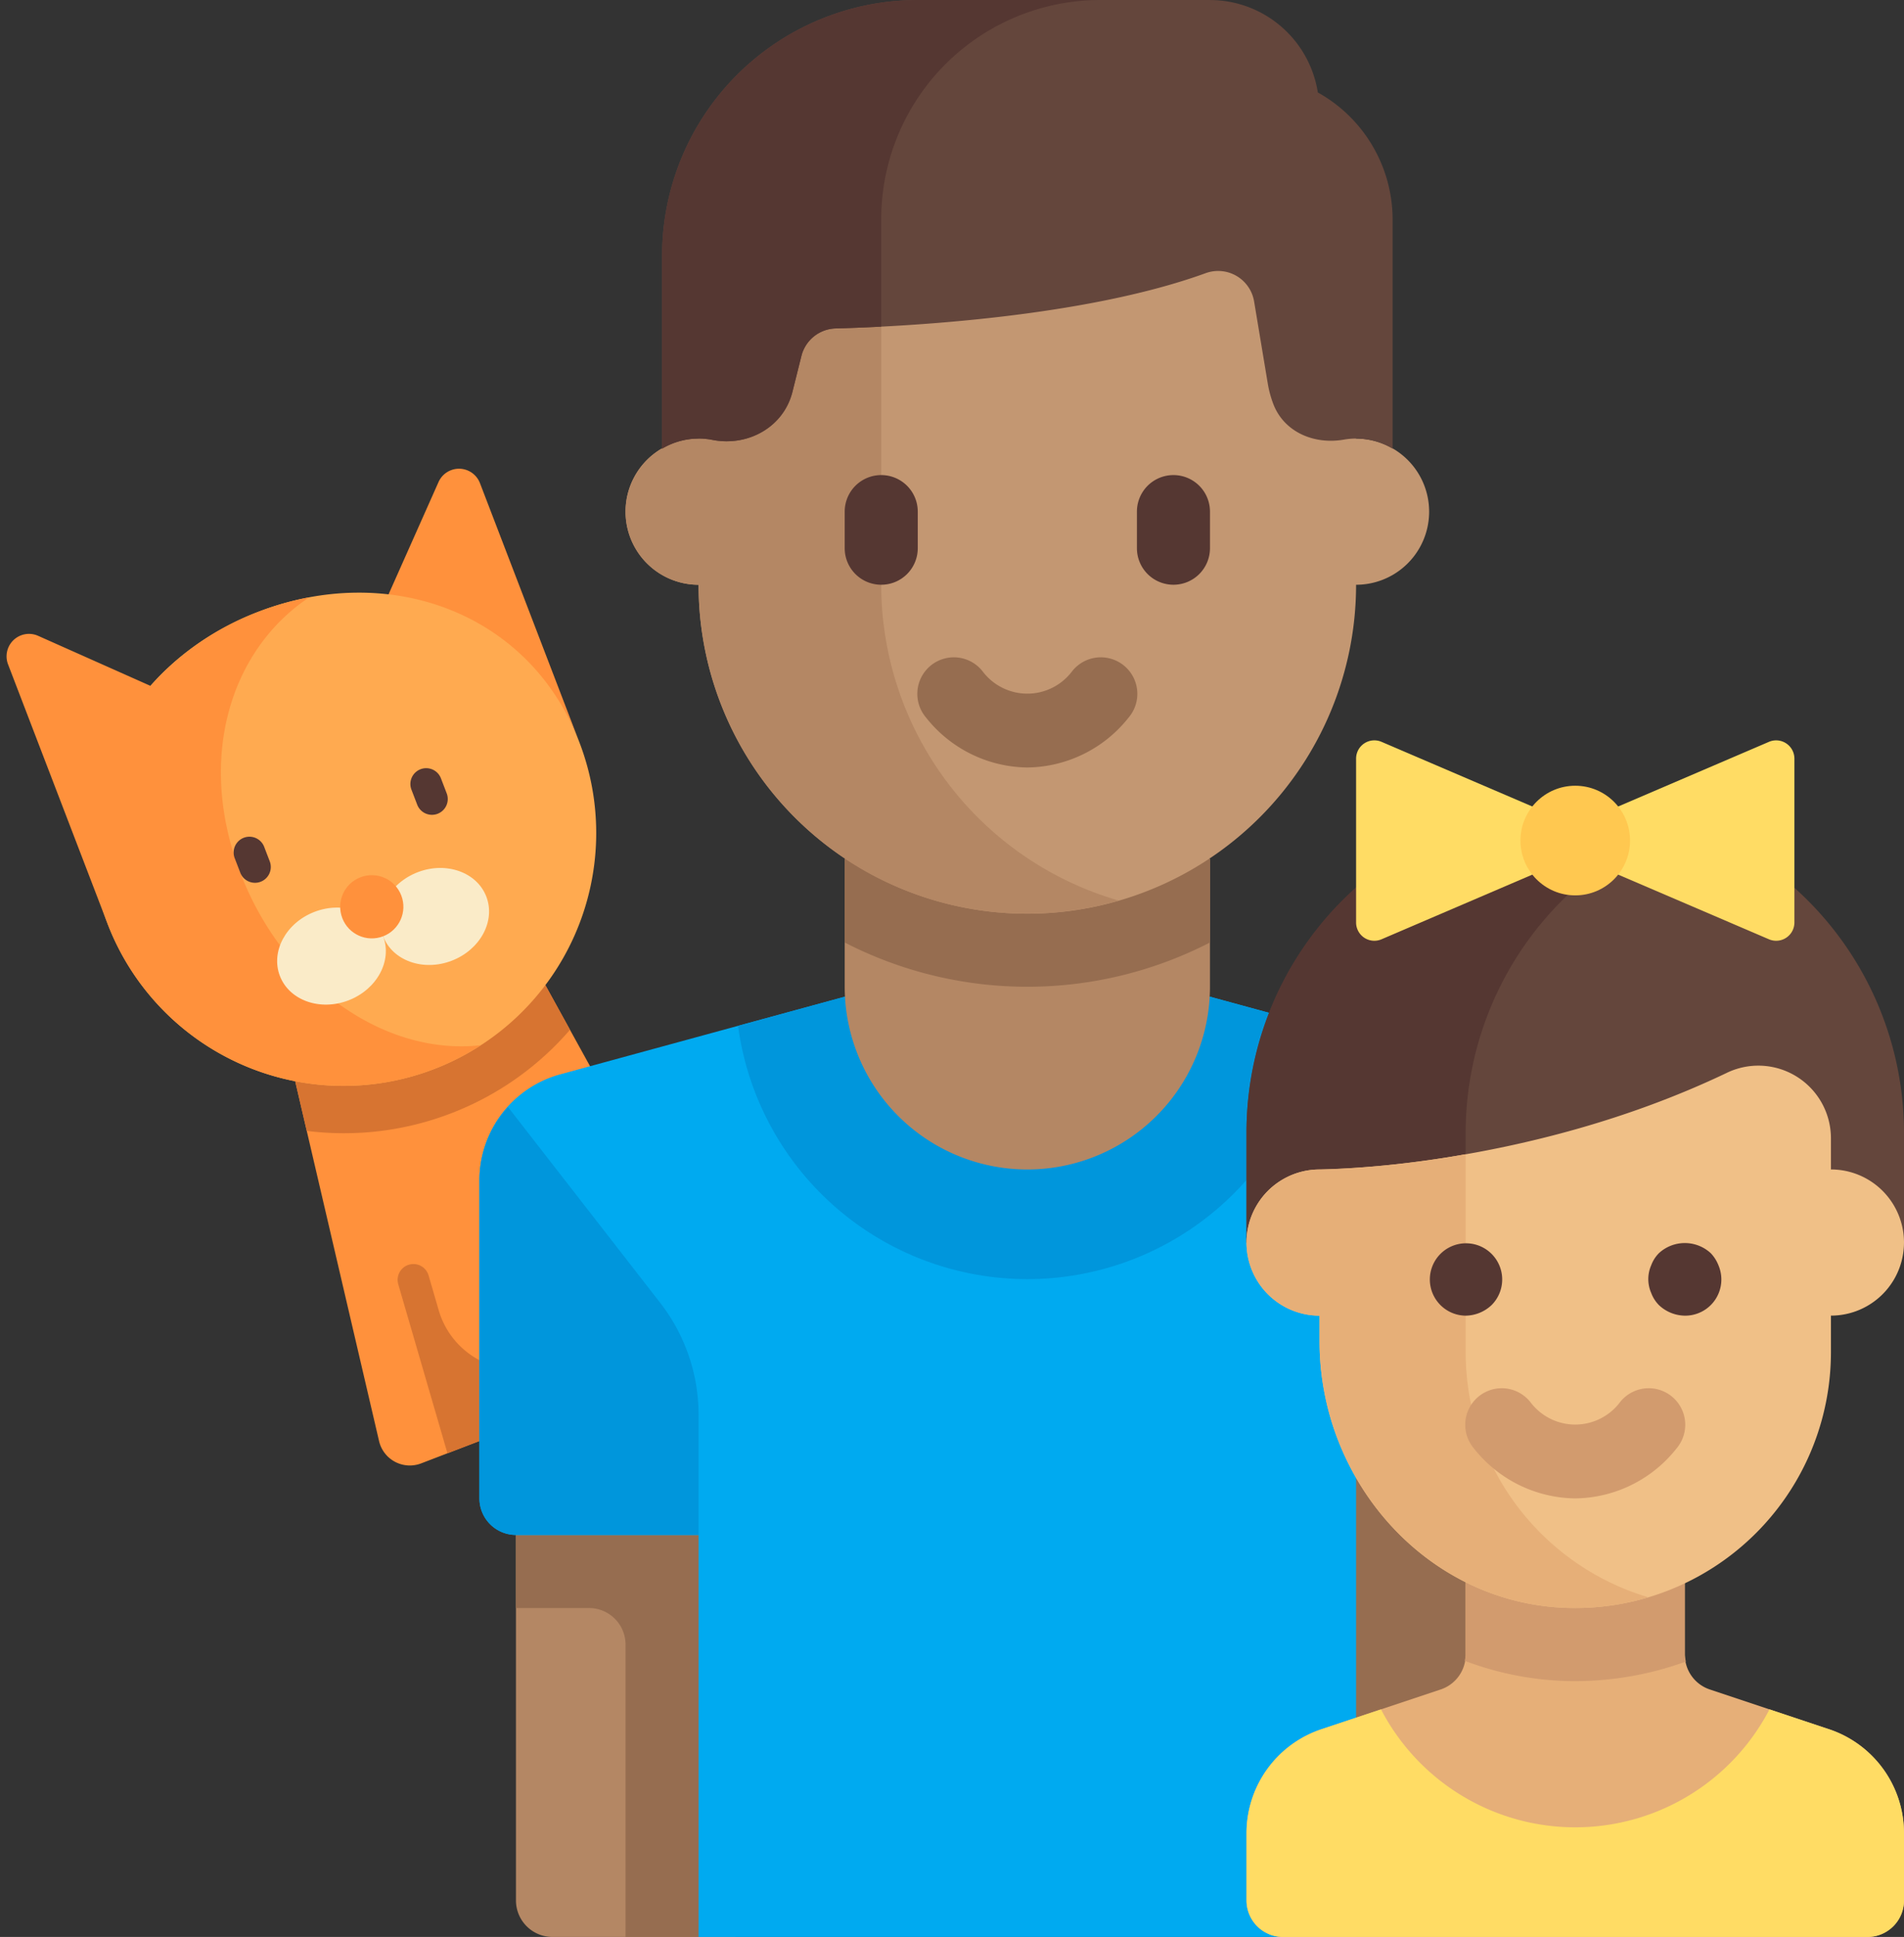
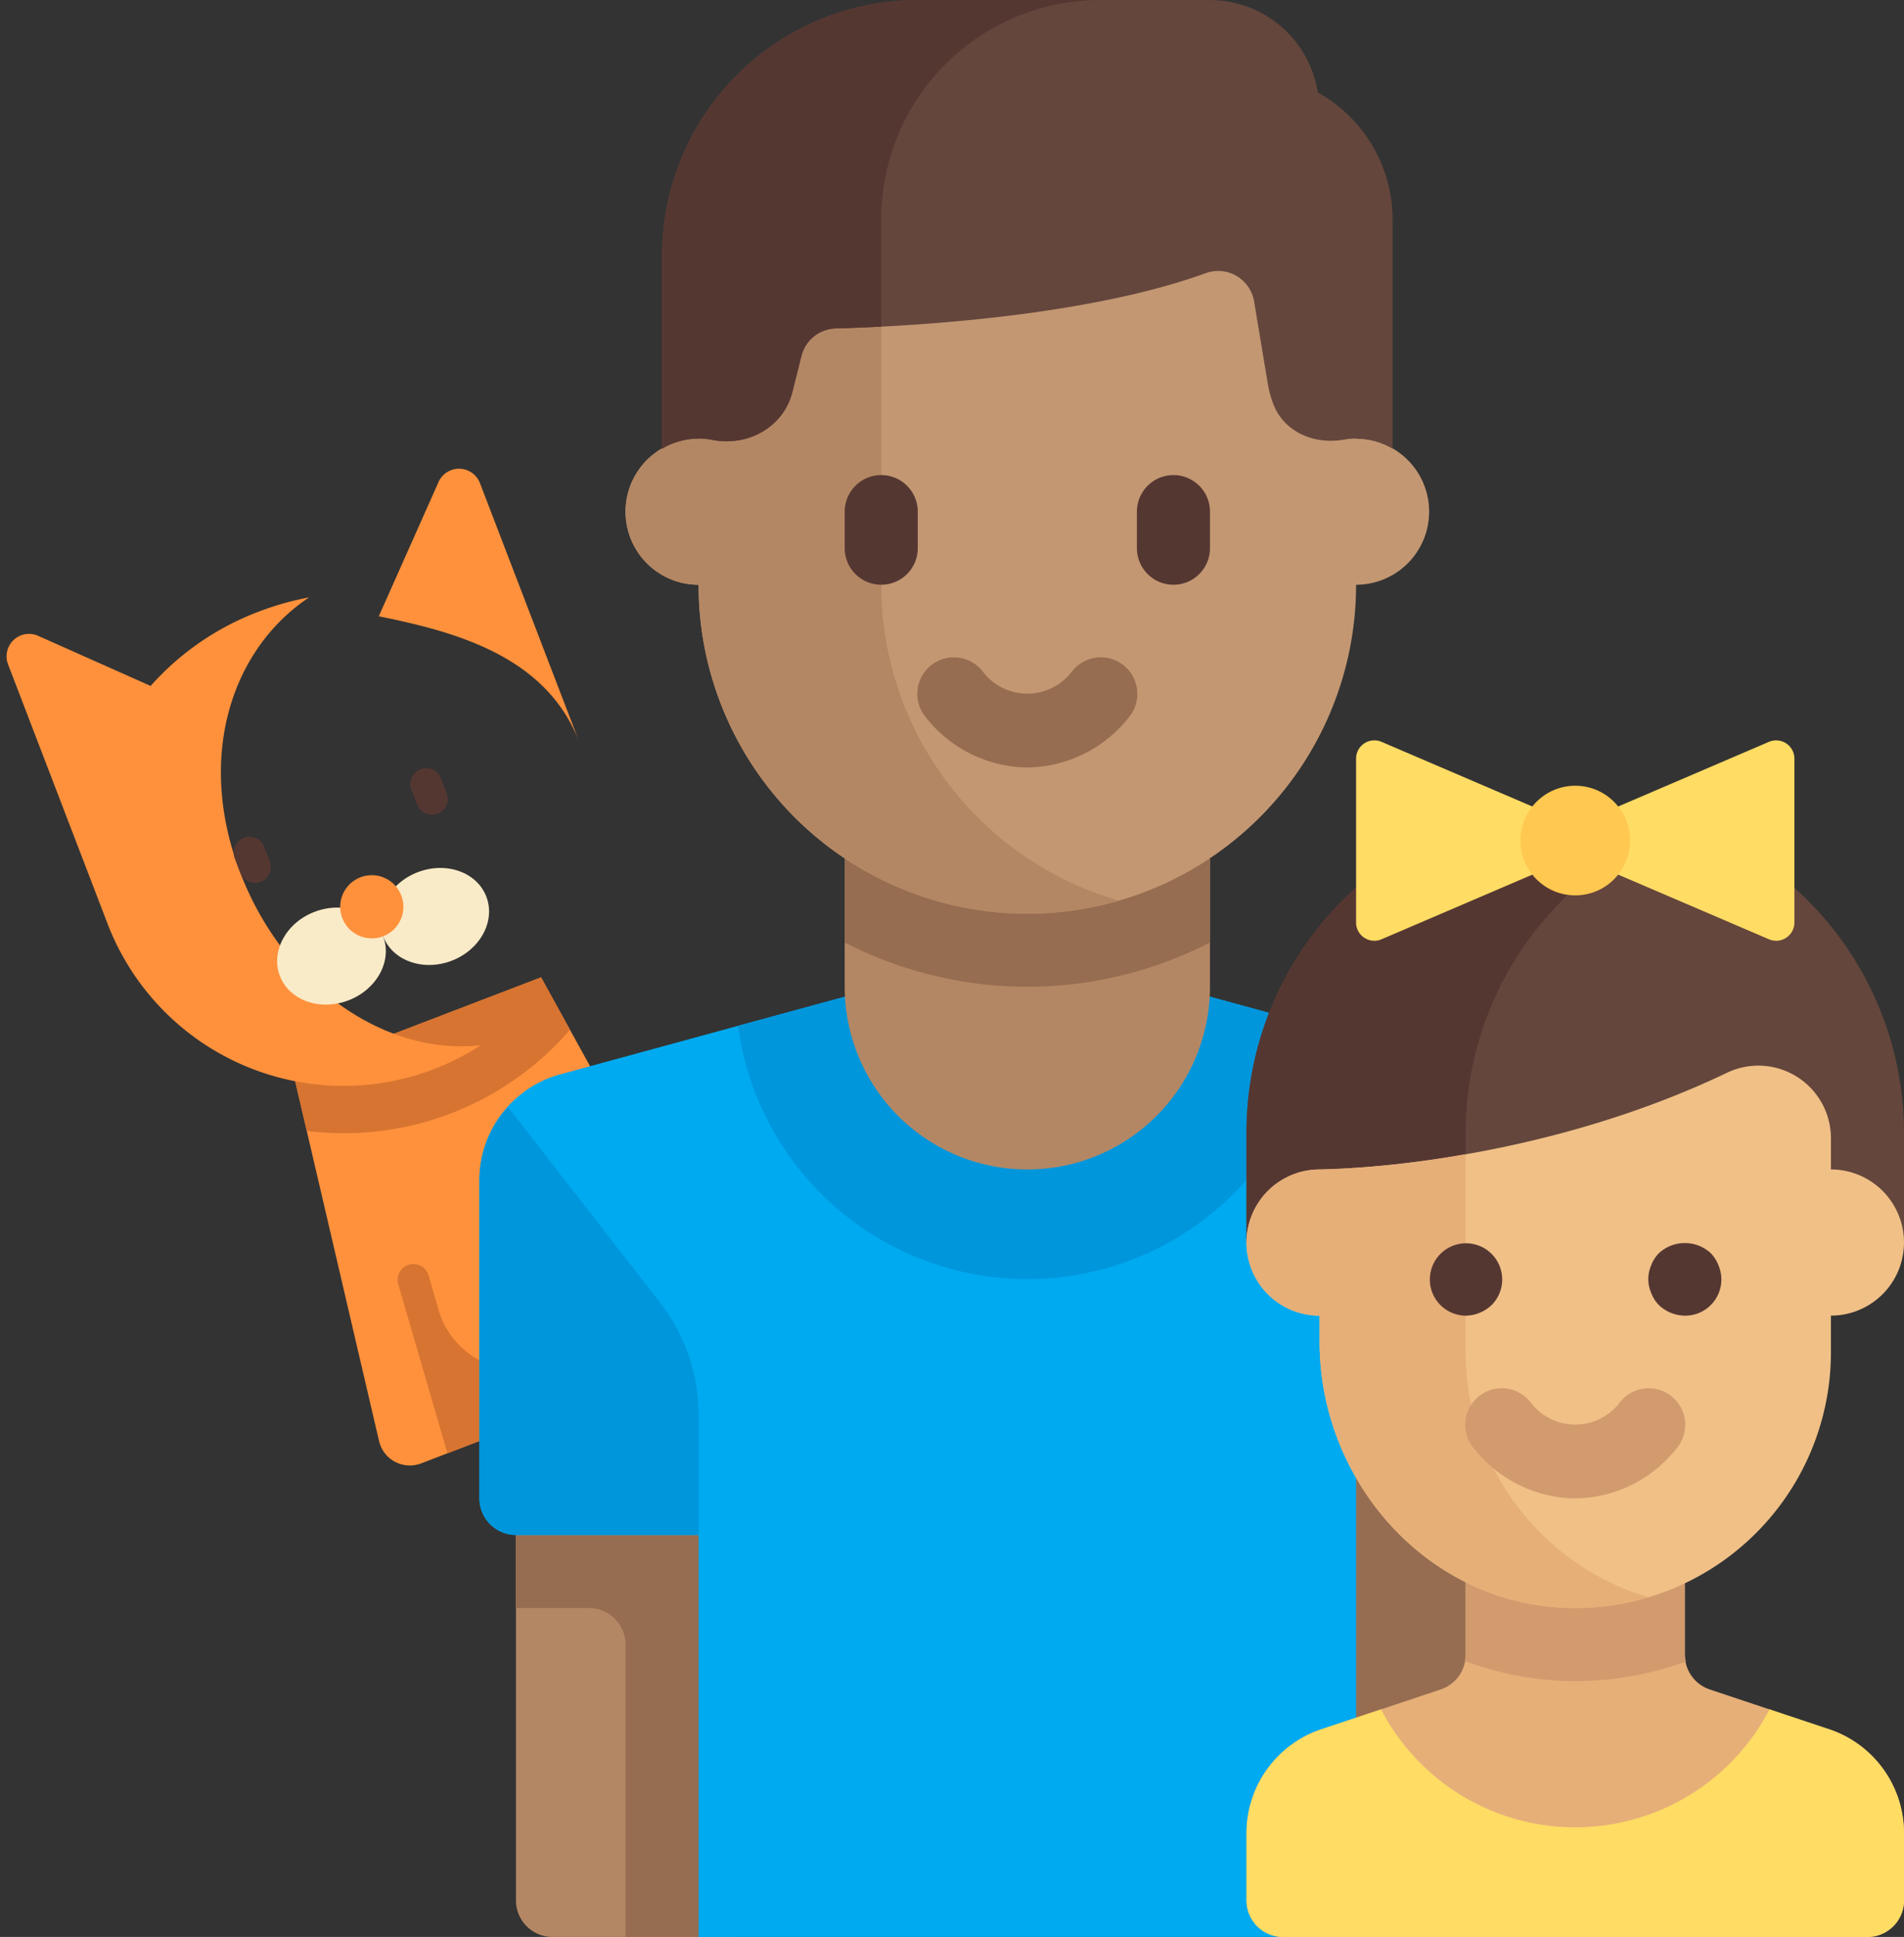
<svg xmlns="http://www.w3.org/2000/svg" width="332.407" height="337.985" viewBox="0 0 332.407 337.985">
  <rect x="0" y="0" width="332.407" height="337.985" fill="#333333" stroke="none" />
  <g id="Groupe_241" data-name="Groupe 241" transform="translate(-1171.593 -2175)">
    <g id="cat" transform="translate(1171.593 2287.263) rotate(-21)">
      <path id="Tracé_826" data-name="Tracé 826" d="M55.458.024,9.1,0,.053,65.43A5.516,5.516,0,0,0,5.516,71.7H59.04A5.516,5.516,0,0,0,64.5,65.43Z" transform="translate(11.846 88.233)" fill="#ff913c" />
      <path id="Tracé_827" data-name="Tracé 827" d="M0,10.379a52.052,52.052,0,0,0,24.611,6.167,52.052,52.052,0,0,0,24.611-6.167L47.79.024,1.436,0Z" transform="translate(19.513 88.233)" fill="#d77431" />
      <path id="Tracé_828" data-name="Tracé 828" d="M0,19.29,18.135,1.155A3.916,3.916,0,0,1,24.82,3.924V52.383C24.82,36.665,12.374,27.105,0,19.29Z" transform="translate(63.428 0)" fill="#ff913c" />
-       <path id="Tracé_829" data-name="Tracé 829" d="M88.248,41.366A44.124,44.124,0,1,1,0,41.366C0,17,19.755,0,44.124,0S88.248,17,88.248,41.366Z" transform="translate(0 11.016)" fill="#ffaa50" />
      <path id="Tracé_830" data-name="Tracé 830" d="M24.82,52.383c0-21.238,12.194-36.867,28.433-40.535a50.549,50.549,0,0,0-9.129-.831,47.865,47.865,0,0,0-22.237,5.341l-15.2-15.2A3.916,3.916,0,0,0,0,3.924V52.383H0A44.114,44.114,0,0,0,53.253,95.549C37.014,91.343,24.82,73.62,24.82,52.383Z" transform="translate(0 0)" fill="#ff913c" />
      <g id="Groupe_46" data-name="Groupe 46" transform="translate(24.82 63.413)">
        <ellipse id="Ellipse_28" data-name="Ellipse 28" cx="9.652" cy="8.273" rx="9.652" ry="8.273" transform="translate(0 0)" fill="#faebc8" />
        <ellipse id="Ellipse_29" data-name="Ellipse 29" cx="9.652" cy="8.273" rx="9.652" ry="8.273" transform="translate(19.305 0)" fill="#faebc8" />
      </g>
      <ellipse id="Ellipse_30" data-name="Ellipse 30" cx="5.516" cy="5.516" rx="5.516" ry="5.516" transform="translate(38.609 60.657)" fill="#ff913c" />
      <path id="Tracé_831" data-name="Tracé 831" d="M41.134,2.529A2.729,2.729,0,0,0,38.158.009,2.756,2.756,0,0,0,35.64,2.987l.522,6.268A14.372,14.372,0,0,1,21.84,24.82h0A14.372,14.372,0,0,1,7.518,9.255L8.04,2.987a2.757,2.757,0,1,0-5.494-.458L0,33.093H43.681Z" transform="translate(22.284 126.842)" fill="#d77431" />
      <g id="Groupe_47" data-name="Groupe 47" transform="translate(24.82 46.867)">
        <path id="Tracé_832" data-name="Tracé 832" d="M2.758,8.273A2.757,2.757,0,0,1,0,5.515V2.758a2.758,2.758,0,0,1,5.515,0V5.515A2.757,2.757,0,0,1,2.758,8.273Z" transform="translate(0 0)" fill="#553732" />
        <path id="Tracé_833" data-name="Tracé 833" d="M2.758,8.273A2.757,2.757,0,0,1,0,5.515V2.758a2.758,2.758,0,1,1,5.515,0V5.515A2.757,2.757,0,0,1,2.758,8.273Z" transform="translate(33.093 0)" fill="#553732" />
      </g>
    </g>
    <g id="family" transform="translate(1255.294 2175)">
      <path id="Tracé_801" data-name="Tracé 801" d="M47.09,458.074H15.2A6.377,6.377,0,0,1,8.827,451.7V375.172H47.09Z" transform="translate(-2.45 -120.09)" fill="#b48764" />
      <g id="Groupe_43" data-name="Groupe 43" transform="translate(6.377 255.081)">
        <path id="Tracé_802" data-name="Tracé 802" d="M8.828,392.828v12.754H21.582a6.377,6.377,0,0,1,6.377,6.377v51.017H47.091V392.829H8.828Z" transform="translate(-8.828 -380.073)" fill="#966d50" />
        <rect id="Rectangle_36" data-name="Rectangle 36" width="38.263" height="82.903" transform="translate(140.291)" fill="#966d50" />
      </g>
      <path id="Tracé_803" data-name="Tracé 803" d="M177.214,275.7l-56.05-15.287H70.147L14.1,275.7A19.132,19.132,0,0,0,0,294.157v55.535a6.377,6.377,0,0,0,6.377,6.377H38.263v70.147H153.049v-84.5h38.262V294.157A19.132,19.132,0,0,0,177.214,275.7Z" transform="translate(0 -88.233)" fill="#00aaf0" />
      <path id="Tracé_804" data-name="Tracé 804" d="M138.512,260.414H87.5l-25,6.818a50.959,50.959,0,0,0,101.017,0Z" transform="translate(-17.349 -88.233)" fill="#0096dc" />
      <path id="Tracé_805" data-name="Tracé 805" d="M88.276,229.517v22.32a31.885,31.885,0,1,0,63.77,0v-22.32Z" transform="translate(-24.506 -79.656)" fill="#b48764" />
      <path id="Tracé_806" data-name="Tracé 806" d="M88.276,244.114a69.681,69.681,0,0,0,63.77,0v-14.6H88.276Z" transform="translate(-24.506 -79.656)" fill="#966d50" />
      <path id="Tracé_807" data-name="Tracé 807" d="M162.851,113.3V75.034H48.065V113.3a12.754,12.754,0,0,0,0,25.508,57.393,57.393,0,1,0,114.786,0,12.754,12.754,0,0,0,0-25.508Z" transform="translate(-9.802 -36.771)" fill="#c39772" />
      <path id="Tracé_808" data-name="Tracé 808" d="M79.949,138.8V75.034H48.065V113.3a12.754,12.754,0,0,0,0,25.508,57.3,57.3,0,0,0,73.336,55.1A57.383,57.383,0,0,1,79.949,138.8Z" transform="translate(-9.802 -36.771)" fill="#b48764" />
      <path id="Tracé_809" data-name="Tracé 809" d="M125.062,200.1a22.866,22.866,0,0,1-17.705-8.737,6.376,6.376,0,1,1,9.9-8.034,9.777,9.777,0,0,0,15.606,0,6.376,6.376,0,1,1,9.9,8.034A22.863,22.863,0,0,1,125.062,200.1Z" transform="translate(-29.406 -66.179)" fill="#966d50" />
      <g id="Groupe_44" data-name="Groupe 44" transform="translate(63.77 82.901)">
        <path id="Tracé_810" data-name="Tracé 810" d="M94.652,155.958a6.376,6.376,0,0,1-6.377-6.377V143.2a6.377,6.377,0,0,1,12.755,0v6.377A6.375,6.375,0,0,1,94.652,155.958Z" transform="translate(-88.275 -136.826)" fill="#553732" />
        <path id="Tracé_811" data-name="Tracé 811" d="M165.273,155.958a6.376,6.376,0,0,1-6.377-6.377V143.2a6.377,6.377,0,1,1,12.755,0v6.377A6.376,6.376,0,0,1,165.273,155.958Z" transform="translate(-107.88 -136.826)" fill="#553732" />
      </g>
      <path id="Tracé_812" data-name="Tracé 812" d="M150.835,92.524c1.862,4.932,7.134,7.166,12.326,6.255a12.341,12.341,0,0,1,2.14-.186,12.623,12.623,0,0,1,6.377,1.769V60.331A25.4,25.4,0,0,0,158.622,38.2a19.086,19.086,0,0,0-18.829-16.128H88.777A44.639,44.639,0,0,0,44.138,66.707v33.654a12.621,12.621,0,0,1,6.377-1.769,12.354,12.354,0,0,1,2.393.232c6.21,1.223,12.43-2.21,13.985-8.346h0l1.568-6.273a6.343,6.343,0,0,1,5.98-4.826c11.865-.32,43.184-1.893,64.539-9.623a6.366,6.366,0,0,1,8.516,4.9l2.387,14.327A18.673,18.673,0,0,0,150.835,92.524Z" transform="translate(-12.253 -22.068)" fill="#64463c" />
      <path id="Tracé_813" data-name="Tracé 813" d="M82.4,60.331a38.262,38.262,0,0,1,38.263-38.263H88.777A44.639,44.639,0,0,0,44.138,66.707v33.654a12.621,12.621,0,0,1,6.377-1.769,12.347,12.347,0,0,1,2.392.232c6.211,1.222,12.43-2.21,13.985-8.346l1.568-6.273a6.343,6.343,0,0,1,5.98-4.826c2.093-.056,4.817-.155,7.96-.317V60.331Z" transform="translate(-12.253 -22.068)" fill="#553732" />
      <path id="Tracé_814" data-name="Tracé 814" d="M0,302.214V357.75a6.377,6.377,0,0,0,6.377,6.377H38.263V343.182a31.886,31.886,0,0,0-6.717-19.576L4.972,289.441A19.05,19.05,0,0,0,0,302.214Z" transform="translate(0 -96.291)" fill="#0096dc" />
      <path id="Tracé_815" data-name="Tracé 815" d="M287.085,429.18l-20.82-6.94a6.377,6.377,0,0,1-4.36-6.049V401.656H223.643v14.535a6.375,6.375,0,0,1-4.36,6.049l-20.82,6.94a19.131,19.131,0,0,0-13.081,18.15v11.72a6.377,6.377,0,0,0,6.377,6.377H293.791a6.377,6.377,0,0,0,6.377-6.377V447.33A19.135,19.135,0,0,0,287.085,429.18Z" transform="translate(-51.462 -127.442)" fill="#e6af78" />
      <path id="Tracé_816" data-name="Tracé 816" d="M238.281,401.655V416.19a6.228,6.228,0,0,1-.167,1.05,54.485,54.485,0,0,0,17.542,3.52c.585.017,1.175.026,1.756.026a56.993,56.993,0,0,0,19.319-3.414,6.224,6.224,0,0,1-.188-1.182V401.655Z" transform="translate(-66.101 -127.441)" fill="#d29b6e" />
      <path id="Tracé_817" data-name="Tracé 817" d="M242.773,216.276h0a57.393,57.393,0,0,0-57.393,57.393V292.8H300.167V273.669A57.394,57.394,0,0,0,242.773,216.276Z" transform="translate(-51.462 -75.98)" fill="#64463c" />
      <path id="Tracé_818" data-name="Tracé 818" d="M261.9,219.611a57.266,57.266,0,0,0-76.524,54.058V292.8h38.263V273.669A57.366,57.366,0,0,1,261.9,219.611Z" transform="translate(-51.462 -75.98)" fill="#553732" />
      <path id="Tracé_819" data-name="Tracé 819" d="M287.412,297.6v-5.522a12.675,12.675,0,0,0-18.322-11.268c-35.176,16.752-70.956,16.79-70.956,16.79a12.754,12.754,0,0,0,0,25.508v4.5c0,24.442,18.834,45.757,43.266,46.491a44.64,44.64,0,0,0,46.012-44.618v-6.377a12.754,12.754,0,1,0,0-25.508Z" transform="translate(-51.462 -93.536)" fill="#f0c087" />
      <path id="Tracé_820" data-name="Tracé 820" d="M283.942,201.157,250.125,215.65l-33.818-14.494a3.188,3.188,0,0,0-4.444,2.931v28.591a3.188,3.188,0,0,0,4.444,2.931l33.818-14.494,33.818,14.494a3.188,3.188,0,0,0,4.444-2.931V204.087A3.189,3.189,0,0,0,283.942,201.157Z" transform="translate(-58.814 -71.711)" fill="#ffdc64" />
      <path id="Tracé_821" data-name="Tracé 821" d="M223.642,335.413v-34.55a167.721,167.721,0,0,1-25.508,2.665,12.754,12.754,0,1,0,0,25.508v4.5c0,24.442,18.834,45.758,43.266,46.491a44.664,44.664,0,0,0,14.127-1.852A44.641,44.641,0,0,1,223.642,335.413Z" transform="translate(-51.462 -99.462)" fill="#e6af78" />
      <path id="Tracé_822" data-name="Tracé 822" d="M257.476,376.65a22.866,22.866,0,0,1-17.705-8.737,6.376,6.376,0,1,1,9.9-8.034,9.777,9.777,0,0,0,15.606,0,6.376,6.376,0,1,1,9.9,8.034A22.865,22.865,0,0,1,257.476,376.65Z" transform="translate(-66.165 -115.19)" fill="#d29b6e" />
      <g id="Groupe_45" data-name="Groupe 45" transform="translate(165.803 216.9)">
        <path id="Tracé_823" data-name="Tracé 823" d="M235.895,334.992a6.315,6.315,0,1,1,4.527-1.849A6.71,6.71,0,0,1,235.895,334.992Z" transform="translate(-229.518 -322.318)" fill="#553732" />
        <path id="Tracé_824" data-name="Tracé 824" d="M288.86,334.992a6.71,6.71,0,0,1-4.527-1.849,5.965,5.965,0,0,1-1.339-2.105,6.008,6.008,0,0,1,0-4.848,5.934,5.934,0,0,1,1.339-2.1,6.675,6.675,0,0,1,9.055,0,6.54,6.54,0,0,1,1.339,2.1,6.372,6.372,0,0,1,.511,2.426,6.315,6.315,0,0,1-6.377,6.377Z" transform="translate(-244.221 -322.318)" fill="#553732" />
      </g>
      <path id="Tracé_825" data-name="Tracé 825" d="M287.085,438.425l-10.4-3.466a38.23,38.23,0,0,1-67.825,0l-10.4,3.466a19.131,19.131,0,0,0-13.081,18.15v11.72a6.377,6.377,0,0,0,6.377,6.377H293.791a6.377,6.377,0,0,0,6.377-6.377v-11.72A19.135,19.135,0,0,0,287.085,438.425Z" transform="translate(-51.462 -136.687)" fill="#ffdc64" />
      <ellipse id="Ellipse_27" data-name="Ellipse 27" cx="9.565" cy="9.565" rx="9.565" ry="9.565" transform="translate(181.747 137.105)" fill="#ffc850" />
    </g>
  </g>
</svg>